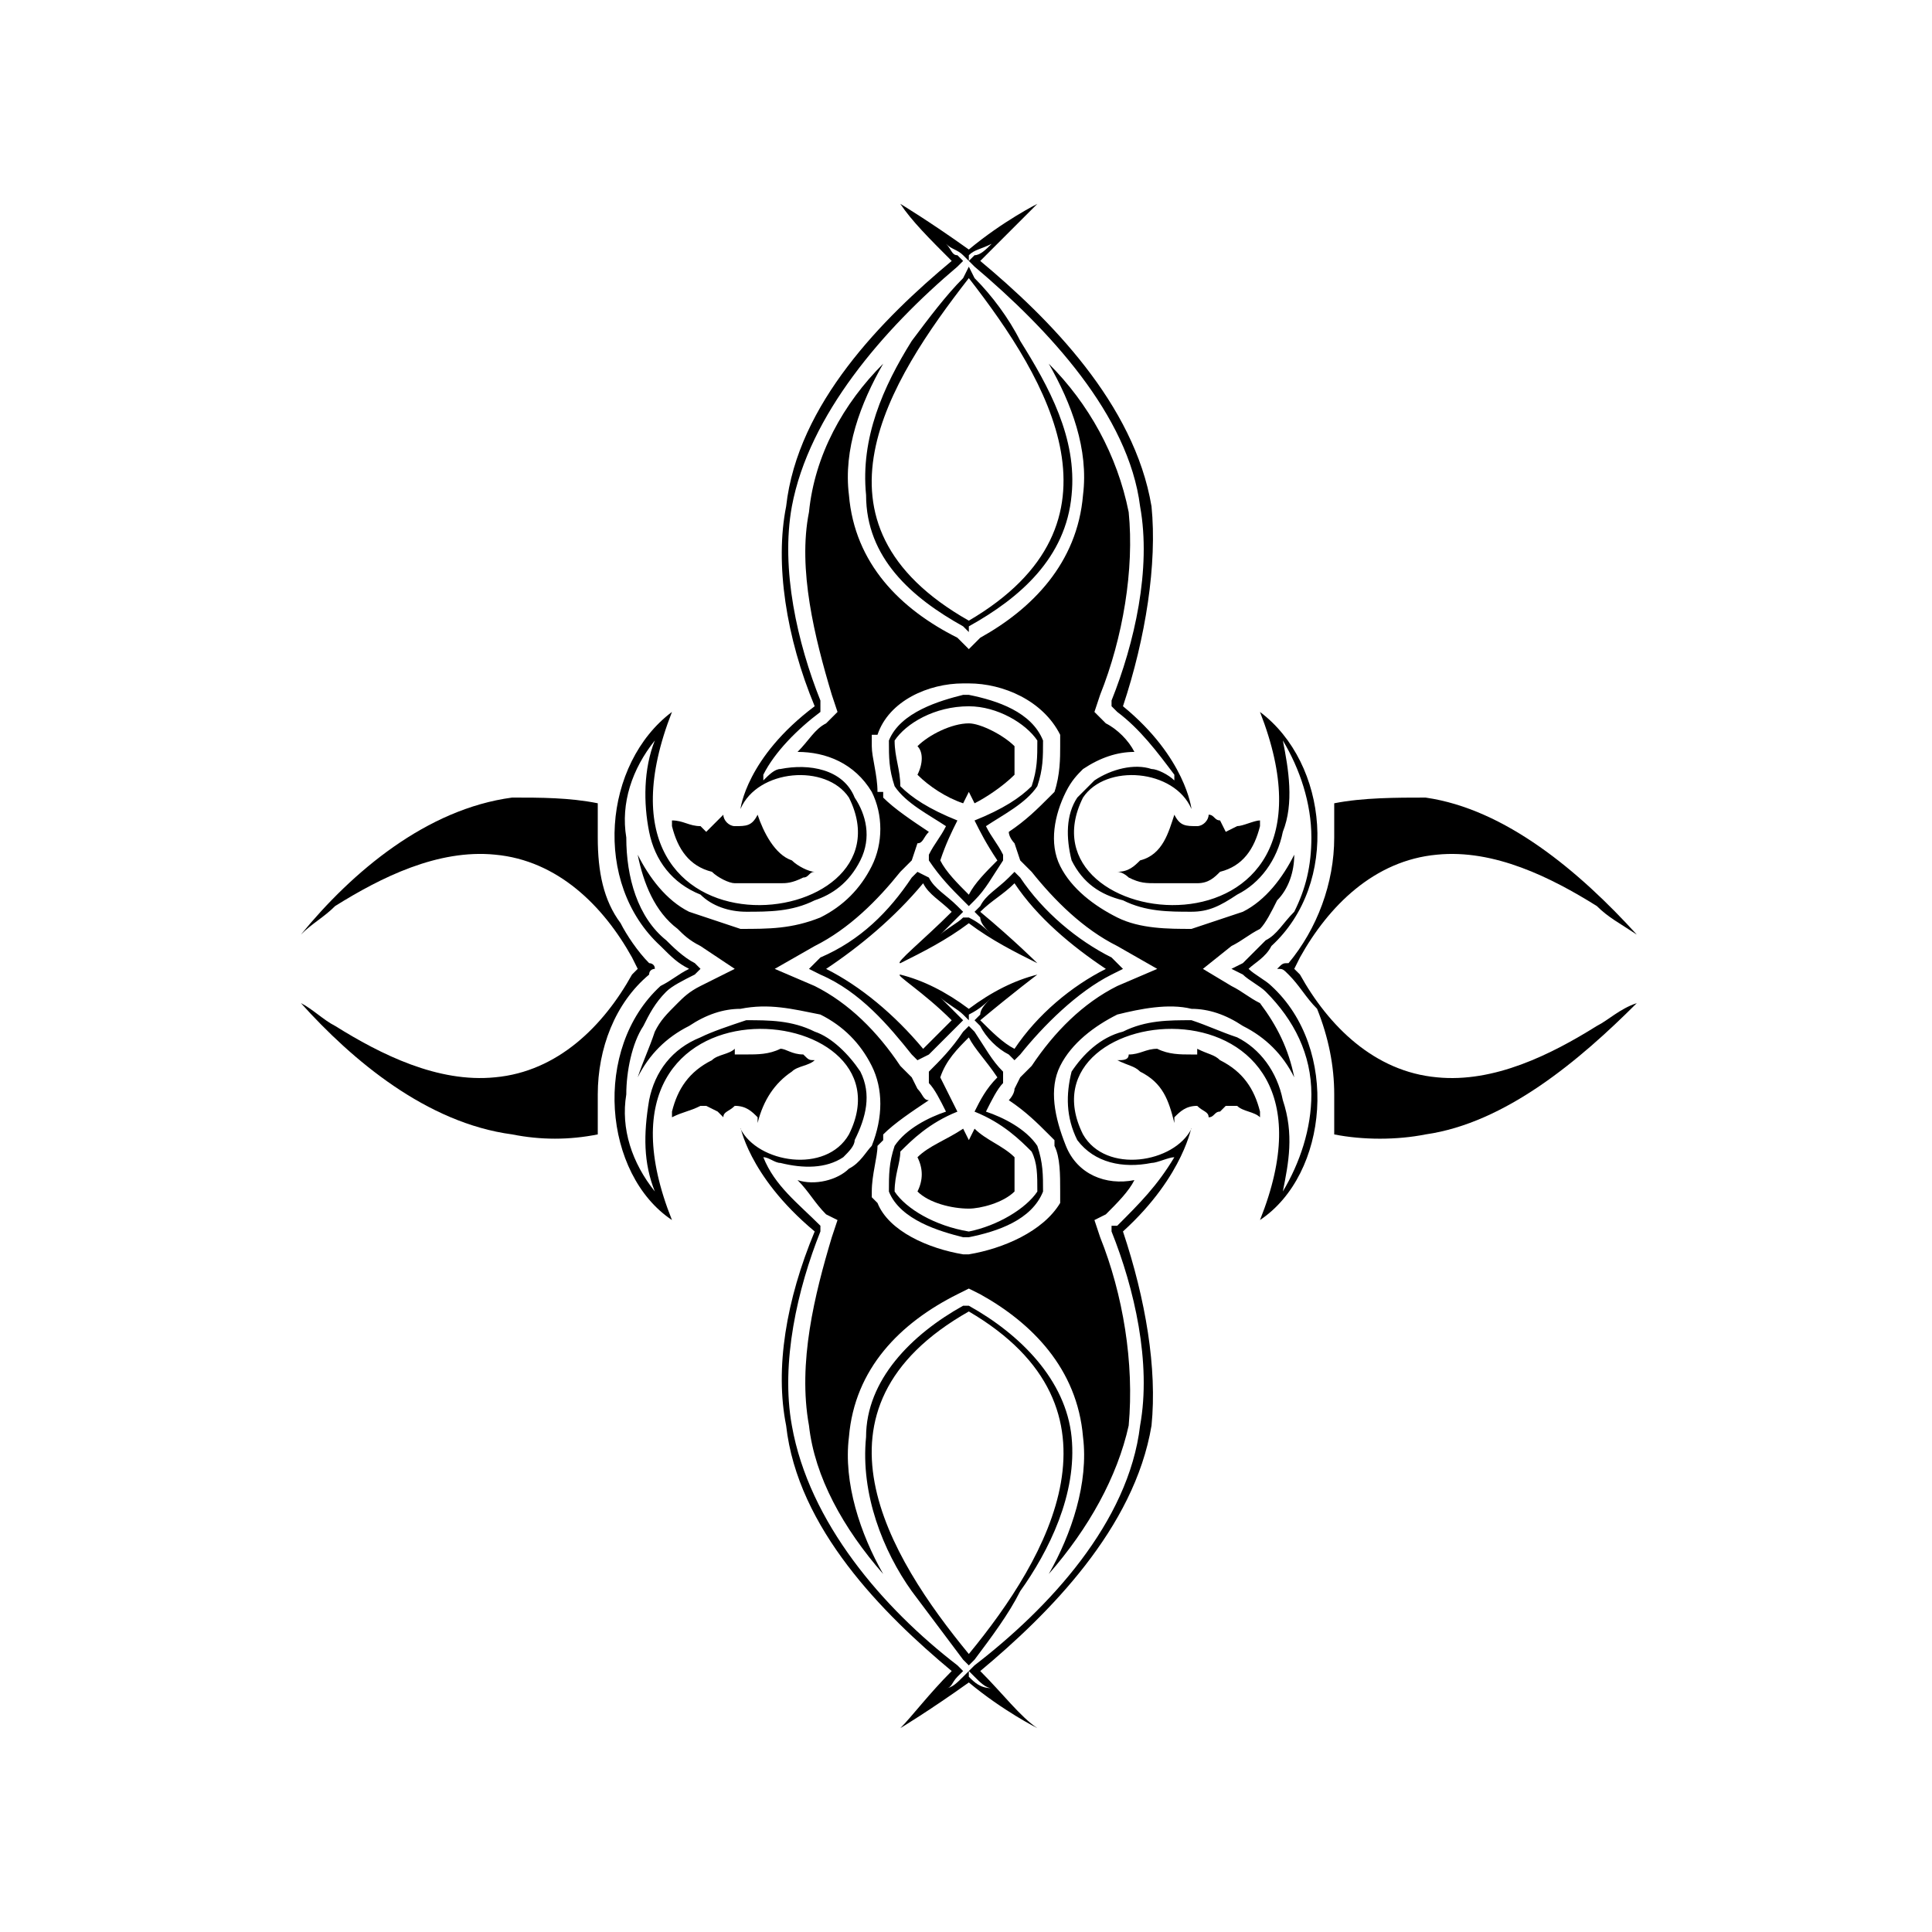
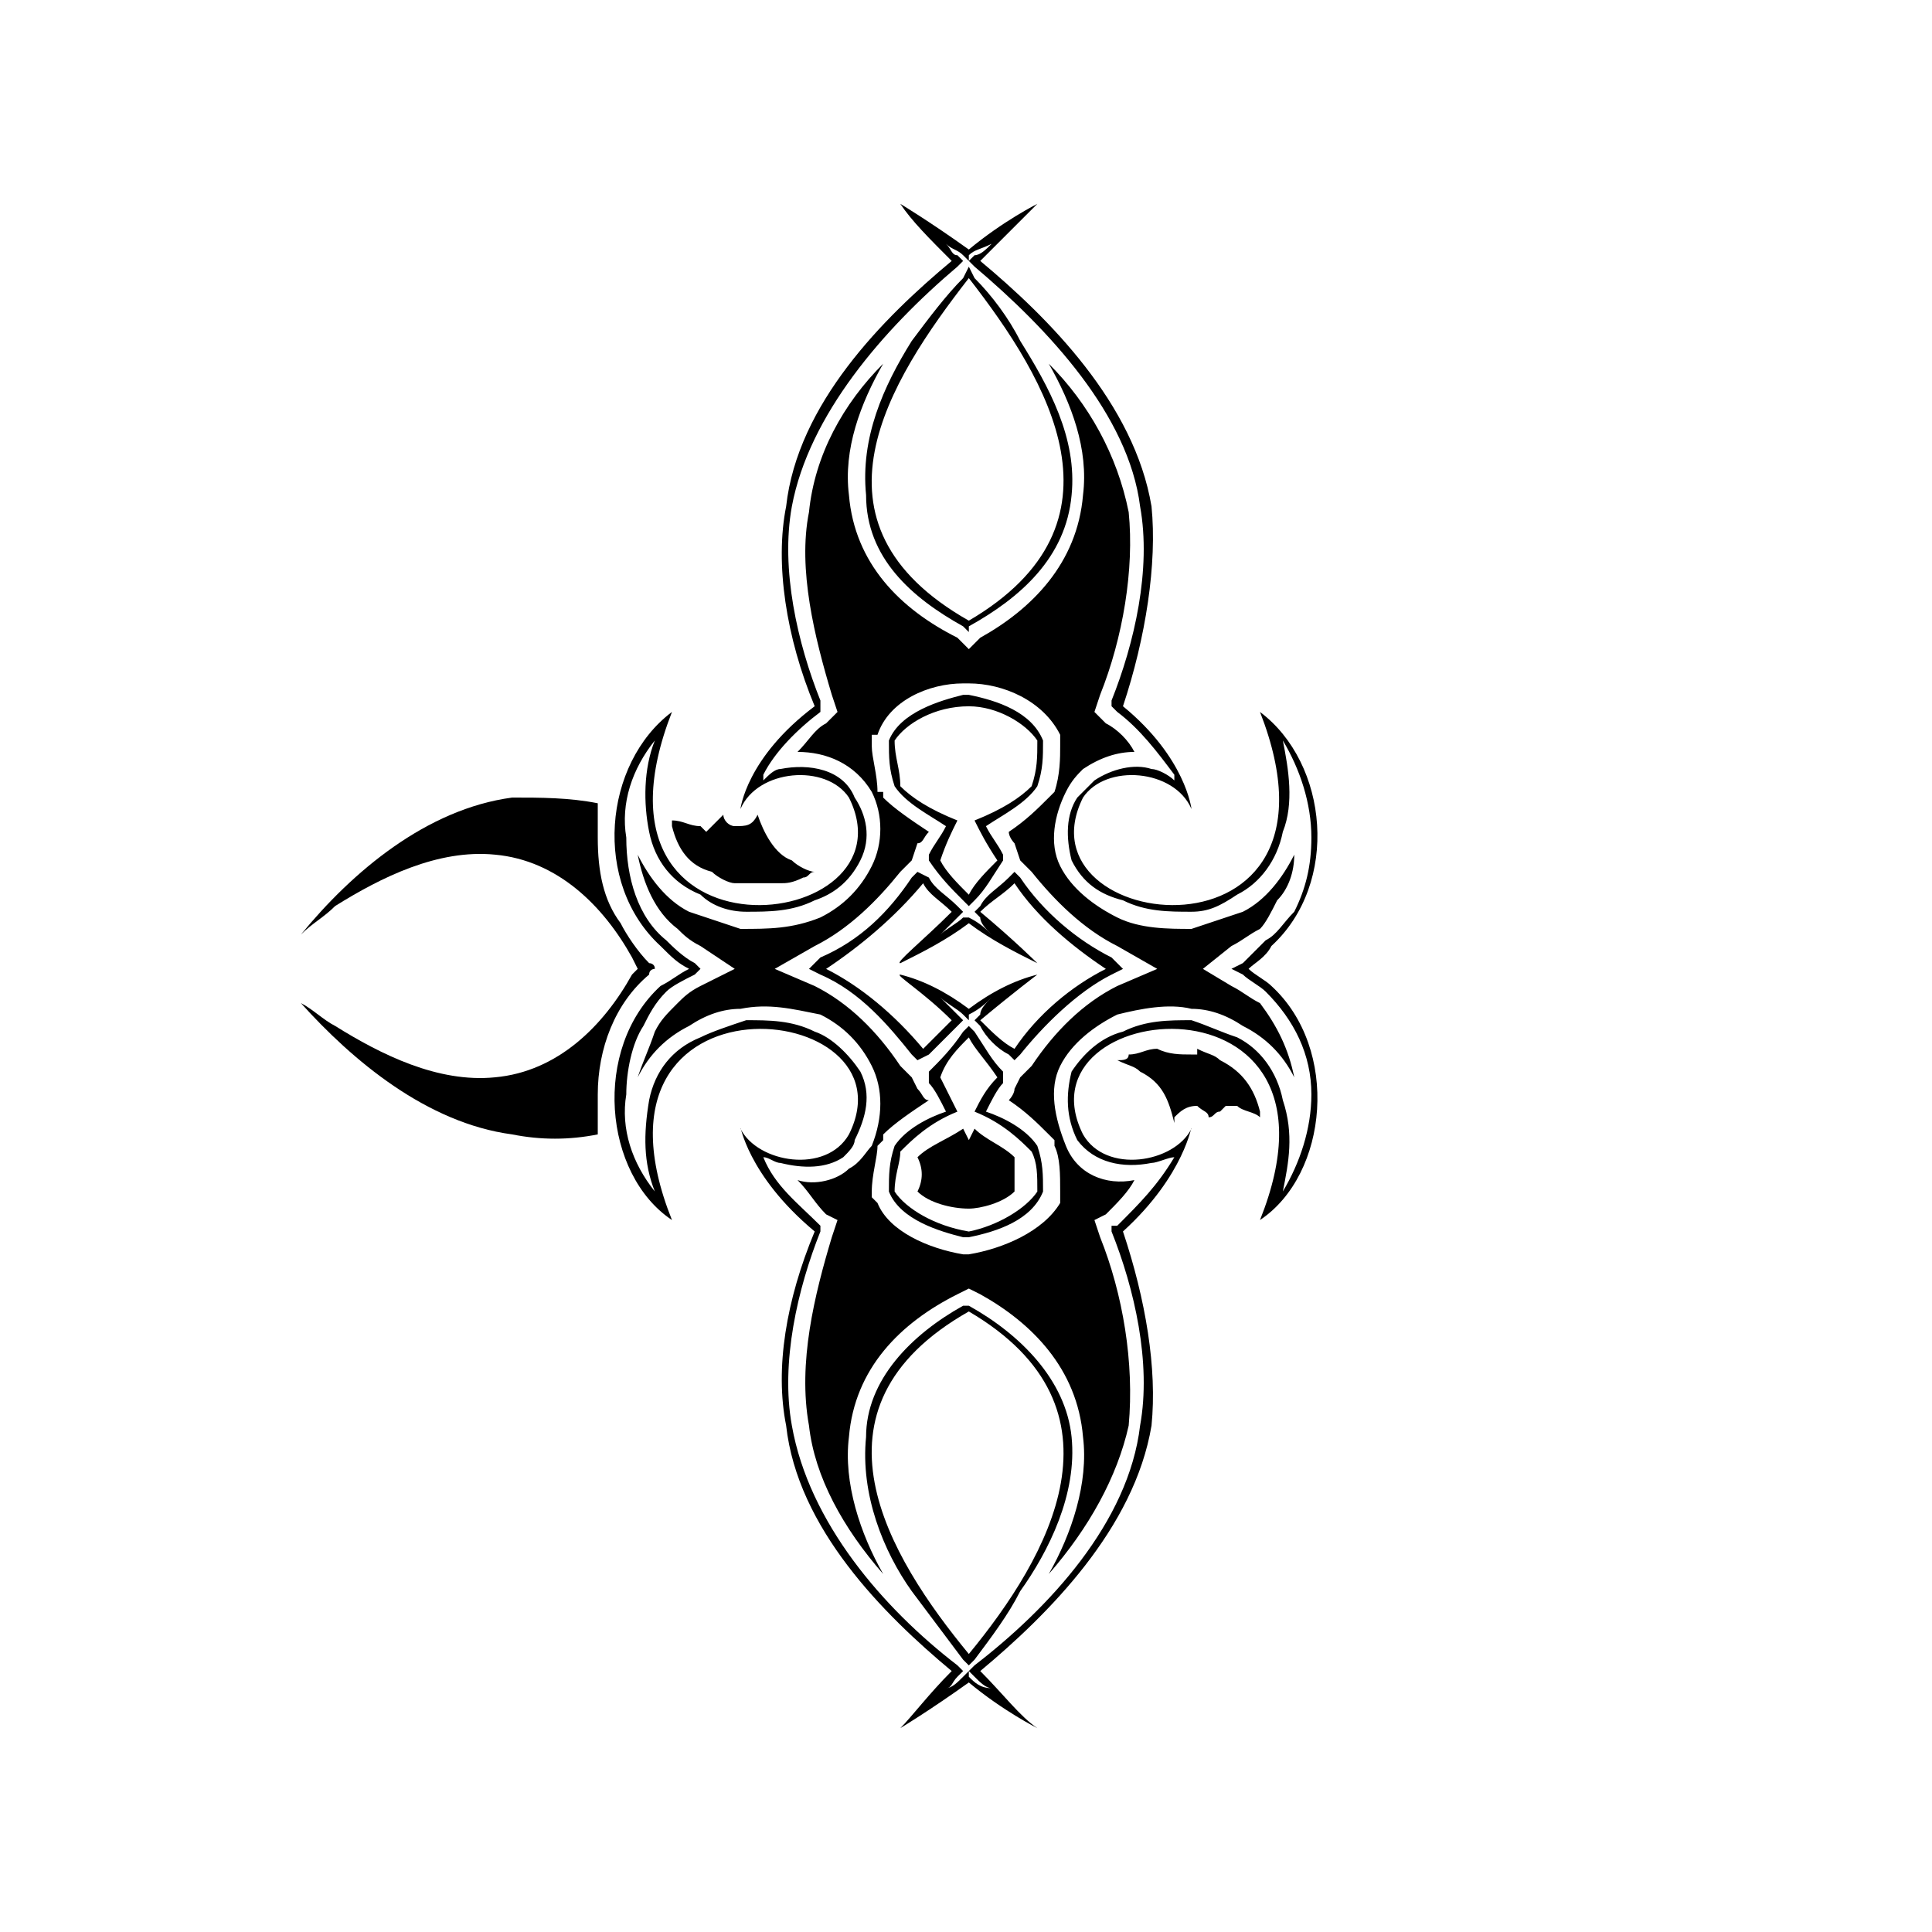
<svg xmlns="http://www.w3.org/2000/svg" fill="#000000" width="800px" height="800px" version="1.1" viewBox="144 144 512 512">
  <g fill-rule="evenodd">
-     <path d="m440.09 375.04c1.512 0 3.027 1.512 3.027 1.512 3.027 1.512 4.539 1.512 7.566 1.512h9.078 1.512c3.027 0 4.539-1.512 6.051-3.027 6.051-1.512 9.078-6.051 10.59-12.105v-1.512c-1.512 0-4.539 1.512-6.051 1.512l-3.027 1.512-1.512-3.027c-1.512 0-1.512-1.512-3.027-1.512 0 1.512-1.512 3.027-3.027 3.027-3.027 0-4.539 0-6.051-3.027-1.512 4.539-3.027 10.59-9.078 12.105-1.512 1.512-3.027 3.027-6.051 3.027z" />
-     <path d="m577.77 391.68c-15.129-16.641-34.797-33.285-55.98-36.312-7.566 0-16.641 0-24.207 1.512v9.078c0 12.105-4.539 24.207-12.105 33.285-1.512 0-1.512 0-3.027 1.512 1.512 0 1.512 0 3.027 1.512 3.027 3.027 4.539 6.051 7.566 9.078 3.027 7.566 4.539 15.129 4.539 22.695v10.59c7.566 1.512 16.641 1.512 24.207 0 21.18-3.027 40.848-19.668 55.98-34.797-4.539 1.512-7.566 4.539-10.59 6.051-12.105 7.566-27.234 15.129-42.363 13.617-16.641-1.512-28.746-13.617-36.312-27.234l-1.512-1.512 1.512-3.027c7.566-13.617 19.668-25.719 36.312-27.234 15.129-1.512 30.258 6.051 42.363 13.617 3.027 3.027 6.051 4.539 10.59 7.566z" />
    <path d="m440.09 424.96c3.027 1.512 4.539 1.512 6.051 3.027 6.051 3.027 7.566 7.566 9.078 13.617v-1.512c1.512-1.512 3.027-3.027 6.051-3.027 1.512 1.512 3.027 1.512 3.027 3.027 1.512 0 1.512-1.512 3.027-1.512l1.512-1.512h3.027c1.512 1.512 4.539 1.512 6.051 3.027v-1.512c-1.512-6.051-4.539-10.59-10.59-13.617-1.512-1.512-3.027-1.512-6.051-3.027v1.512h-1.512c-3.027 0-6.051 0-9.078-1.512-3.027 0-4.539 1.512-7.566 1.512 0 1.512-1.512 1.512-3.027 1.512z" />
    <path d="m387.14 450.68c1.512 3.027 1.512 6.051 0 9.078 3.027 3.027 9.078 4.539 13.617 4.539 3.027 0 9.078-1.512 12.105-4.539v-9.078c-3.027-3.027-7.566-4.539-10.59-7.566l-1.512 3.027-1.512-3.027c-4.539 3.027-9.078 4.539-12.105 7.566z" />
-     <path d="m322.08 440.09c3.027-1.512 4.539-1.512 7.566-3.027h1.512l3.027 1.512 1.512 1.512c0-1.512 1.512-1.512 3.027-3.027 3.027 0 4.539 1.512 6.051 3.027v1.512c1.512-6.051 4.539-10.59 9.078-13.617 1.512-1.512 4.539-1.512 6.051-3.027-1.512 0-1.512 0-3.027-1.512-3.027 0-4.539-1.512-6.051-1.512-3.027 1.512-6.051 1.512-9.078 1.512h-3.023v-1.512c-1.512 1.512-4.539 1.512-6.051 3.027-6.051 3.027-9.078 7.566-10.59 13.617v1.512z" />
    <path d="m223.74 409.83c13.617 15.129 33.285 31.773 55.98 34.797 7.566 1.512 15.129 1.512 22.695 0v-10.59c0-12.105 4.539-24.207 13.617-31.773 0-1.512 1.512-1.512 1.512-1.512 0-1.512-1.512-1.512-1.512-1.512-3.027-3.027-6.051-7.566-7.566-10.59-4.539-6.051-6.051-13.617-6.051-22.695v-9.078c-7.566-1.512-15.129-1.512-22.695-1.512-22.695 3.027-42.363 19.668-55.98 36.312 3.027-3.027 6.051-4.539 9.078-7.566 12.105-7.566 27.234-15.129 42.363-13.617 16.641 1.512 28.746 13.617 36.312 27.234l1.512 3.027-1.512 1.512c-7.566 13.617-19.668 25.719-36.312 27.234-15.129 1.512-30.258-6.051-42.363-13.617-3.027-1.512-6.051-4.539-9.078-6.051z" />
    <path d="m322.08 361.42v1.512c1.512 6.051 4.539 10.59 10.59 12.105 1.512 1.512 4.539 3.027 6.051 3.027h3.023 9.078c1.512 0 3.027 0 6.051-1.512 1.512 0 1.512-1.512 3.027-1.512-1.512 0-4.539-1.512-6.051-3.027-4.539-1.512-7.566-7.566-9.078-12.105-1.512 3.027-3.027 3.027-6.051 3.027-1.512 0-3.027-1.512-3.027-3.027 0 0-1.512 1.512-1.512 1.512l-3.027 3.027-1.512-1.512c-3.027 0-4.539-1.512-7.566-1.512z" />
-     <path d="m412.86 341.75c-3.027-3.027-9.078-6.051-12.105-6.051-4.539 0-10.59 3.027-13.617 6.051 1.512 1.512 1.512 4.539 0 7.566 3.027 3.027 7.566 6.051 12.105 7.566l1.512-3.027 1.512 3.027c3.027-1.512 7.566-4.539 10.59-7.566v-7.566z" />
    <path d="m477.91 332.67c27.234 69.594-65.055 59.004-46.902 22.695 6.051-9.078 24.207-7.566 28.746 3.027 0 0-1.512-13.617-18.156-27.234 6.051-18.156 9.078-37.824 7.566-52.953-4.539-27.234-27.234-49.926-45.387-65.055 6.051-6.051 10.59-10.59 15.129-15.129 0 0-9.078 4.539-18.156 12.105-10.59-7.566-18.156-12.105-18.156-12.105 3.027 4.539 7.566 9.078 13.617 15.129-18.156 15.129-40.848 37.824-43.875 65.055-3.027 15.129 0 34.797 7.566 52.953-18.156 13.617-19.668 27.234-19.668 27.234 4.539-10.59 22.695-12.105 28.746-3.027 18.156 36.312-74.133 46.902-46.902-22.695-18.156 13.617-21.18 45.387-3.027 62.031 3.027 3.027 4.539 4.539 7.566 6.051-3.027 1.512-4.539 3.027-7.566 4.539-18.156 16.641-15.129 49.926 3.027 62.031-27.234-68.082 65.055-59.004 46.902-22.695-6.051 10.59-24.207 7.566-28.746-1.512 0-1.512 1.512 12.105 19.668 27.234-7.566 18.156-10.59 36.312-7.566 51.441 3.027 27.234 25.719 49.926 43.875 65.055-6.051 6.051-10.59 12.105-13.617 15.129 0 0 7.566-4.539 18.156-12.105 9.078 7.566 18.156 12.105 18.156 12.105-4.539-3.027-9.078-9.078-15.129-15.129 18.156-15.129 40.848-37.824 45.387-65.055 1.512-15.129-1.512-33.285-7.566-51.441 16.641-15.129 18.156-28.746 18.156-27.234-4.539 9.078-22.695 12.105-28.746 1.512-18.156-36.312 74.133-45.387 46.902 22.695 18.156-12.105 21.18-45.387 3.027-62.031-1.512-1.512-4.539-3.027-6.051-4.539 1.512-1.512 4.539-3.027 6.051-6.051 18.156-16.641 15.129-48.414-3.027-62.031zm-71.109-124.06c-3.027 1.512-4.539 1.512-6.051 3.027v1.512l-1.512-1.512c-1.512-1.512-3.027-1.512-4.539-3.027 1.512 1.512 1.512 3.027 3.027 3.027l1.512 1.512-1.512 1.512c-19.668 16.641-39.336 39.336-43.875 63.543-3.027 16.641 1.512 36.312 7.566 51.441v3.023c-6.051 4.539-12.105 10.59-15.129 16.641v1.512c1.512-1.512 3.027-3.027 4.539-3.027 7.566-1.512 16.641 0 19.668 7.566 3.027 4.539 4.539 10.59 1.512 16.641-3.027 6.051-7.566 9.078-12.105 10.59-6.051 3.027-12.105 3.027-18.156 3.027-4.539 0-9.078-1.512-12.105-4.539-7.566-3.027-12.105-9.078-13.617-16.641-1.512-7.566-1.512-16.641 1.512-24.207-6.051 7.566-9.078 16.641-7.566 25.719 0 10.59 3.027 21.18 10.59 27.234 1.512 1.512 4.539 4.539 7.566 6.051l1.512 1.512-1.512 1.512c-3.027 1.512-6.051 3.027-7.566 4.539-3.027 3.027-4.539 6.051-6.051 9.078-3.027 4.539-4.539 12.105-4.539 18.156-1.512 9.078 1.512 18.156 7.566 25.719-3.027-7.566-3.027-15.129-1.512-24.207 1.512-7.566 6.051-13.617 13.617-16.641 3.027-1.512 7.566-3.027 12.105-4.539 6.051 0 12.105 0 18.156 3.027 4.539 1.512 9.078 6.051 12.105 10.59 3.027 6.051 1.512 12.105-1.512 18.156 0 1.512-1.512 3.027-3.027 4.539-4.539 3.027-10.59 3.027-16.641 1.512-1.512 0-3.027-1.512-4.539-1.512 3.027 7.566 9.078 12.105 15.129 18.156v1.512c-6.051 15.129-10.59 34.797-7.566 51.441 4.539 25.719 24.207 48.414 43.875 63.543l1.512 1.512-1.512 1.512c-1.512 1.512-1.512 3.027-3.027 3.027 1.512 0 3.027-1.512 4.539-3.027l1.512-1.512v1.512c1.512 1.512 3.027 3.027 6.051 3.027-1.512 0-3.027-1.512-4.539-3.027l-1.512-1.512 1.512-1.512c19.668-15.129 40.848-37.824 43.875-63.543 3.027-16.641-1.512-36.312-7.566-51.441v-1.512h1.512c6.051-6.051 10.59-10.59 15.129-18.156-1.512 0-4.539 1.512-6.051 1.512-7.566 1.512-15.129 0-19.668-6.051-3.027-6.051-3.027-12.105-1.512-18.156 3.027-4.539 7.566-9.078 13.617-10.59 6.051-3.027 12.105-3.027 18.156-3.027 4.539 1.512 7.566 3.027 12.105 4.539 6.051 3.027 10.59 9.078 12.105 16.641 3.027 9.078 1.512 16.641 0 24.207 4.539-7.566 7.566-16.641 7.566-25.719 0-10.59-4.539-19.668-12.105-27.234-1.512-1.512-4.539-3.027-6.051-4.539l-3.027-1.512 3.027-1.512c1.512-1.512 4.539-4.539 6.051-6.051 3.027-1.512 4.539-4.539 7.566-7.566 3.027-6.051 4.539-12.105 4.539-19.668 0-9.078-3.027-18.156-7.566-25.719 1.512 7.566 3.027 16.641 0 24.207-1.512 7.566-6.051 13.617-12.105 16.641-4.539 3.027-7.566 4.539-12.105 4.539-6.051 0-12.105 0-18.156-3.027-6.051-1.512-10.59-4.539-13.617-10.59-1.512-6.051-1.512-12.105 1.512-16.641 1.512-1.512 3.027-3.027 4.539-4.539 4.539-3.027 10.59-4.539 15.129-3.027 1.512 0 4.539 1.512 6.051 3.027v-1.512c-4.539-6.051-9.078-12.105-15.129-16.641l-1.512-1.512v-1.512c6.051-15.129 10.59-34.797 7.566-51.441-3.027-24.207-24.207-46.902-43.875-63.543l-1.512-1.512 1.512-1.512c1.512 0 3.027-1.512 4.539-3.027zm-28.746 352.52c-6.051-10.59-10.59-24.207-9.078-36.312 1.512-18.156 13.617-30.258 28.746-37.824l3.027-1.512 3.027 1.512c13.617 7.566 25.719 19.668 27.234 37.824 1.512 12.105-3.027 25.719-9.078 36.312 10.59-12.105 18.156-25.719 21.18-39.336 1.512-16.641-1.512-34.797-7.566-49.926l-1.512-4.539 3.027-1.512c3.027-3.027 6.051-6.051 7.566-9.078-7.566 1.512-15.129-1.512-18.156-9.078-3.027-7.566-4.539-15.129-1.512-21.18 3.027-6.051 9.078-10.59 15.129-13.617 6.051-1.512 13.617-3.027 19.668-1.512 4.539 0 9.078 1.512 13.617 4.539 6.051 3.027 10.59 7.566 13.617 13.617-1.512-7.566-4.539-13.617-9.078-19.668-3.027-1.512-4.539-3.027-7.566-4.539l-7.566-4.539 7.566-6.051c3.027-1.512 4.539-3.027 7.566-4.539 1.512-1.512 3.027-4.539 4.539-7.566 3.027-3.027 4.539-7.566 4.539-12.105-3.027 6.051-7.566 12.105-13.617 15.129-4.539 1.512-9.078 3.027-13.617 4.539-6.051 0-13.617 0-19.668-3.027-6.051-3.027-12.105-7.566-15.129-13.617-3.027-6.051-1.512-13.617 1.512-19.668 1.512-3.027 3.027-4.539 4.539-6.051 4.539-3.027 9.078-4.539 13.617-4.539-1.512-3.027-4.539-6.051-7.566-7.566l-3.027-3.027 1.512-4.539c6.051-15.129 9.078-33.285 7.566-48.414-3.027-15.129-10.59-28.746-21.18-39.336 6.051 10.59 10.59 22.695 9.078 34.797-1.512 18.156-13.617 30.258-27.234 37.824l-3.027 3.027-3.027-3.027c-15.129-7.566-27.234-19.668-28.746-37.824-1.512-12.105 3.027-24.207 9.078-34.797-10.59 10.59-18.156 24.207-19.668 39.336-3.027 15.129 1.512 33.285 6.051 48.414l1.512 4.539-3.027 3.027c-3.027 1.512-4.539 4.539-7.566 7.566 7.566 0 15.129 3.027 19.668 10.59 3.027 6.051 3.027 13.617 0 19.668s-7.566 10.59-13.617 13.617c-7.566 3.027-13.617 3.027-21.18 3.027-4.539-1.512-9.078-3.027-13.617-4.539-6.051-3.027-10.59-9.078-13.617-15.129 1.512 7.566 4.539 15.129 10.59 19.668 1.512 1.512 3.027 3.027 6.051 4.539l9.078 6.051-9.078 4.539c-3.027 1.512-4.539 3.027-6.051 4.539-3.027 3.027-4.539 4.539-6.051 7.566-1.512 4.539-3.027 7.566-4.539 12.105 3.027-6.051 7.566-10.59 13.617-13.617 4.539-3.027 9.078-4.539 13.617-4.539 7.566-1.512 13.617 0 21.18 1.512 6.051 3.027 10.59 7.566 13.617 13.617 3.027 6.051 3.027 13.617 0 21.18-1.512 1.512-3.027 4.539-6.051 6.051-3.027 3.027-9.078 4.539-13.617 3.027 3.027 3.027 4.539 6.051 7.566 9.078l3.027 1.512-1.512 4.539c-4.539 15.129-9.078 33.285-6.051 49.926 1.512 13.617 9.078 27.234 19.668 39.336zm36.312-131.62-1.512 3.027c0 1.512-1.512 3.027-1.512 3.027 4.539 3.027 7.566 6.051 10.59 9.078l1.512 1.512v1.512c1.512 3.027 1.512 7.566 1.512 12.105v3.023c-4.539 7.566-15.129 12.105-24.207 13.617h-1.512c-9.078-1.512-19.668-6.051-22.695-13.617l-1.512-1.512v-1.512c0-4.539 1.512-9.078 1.512-12.105l1.512-1.512v-1.512c3.027-3.027 7.566-6.051 12.105-9.078-1.512 0-1.512-1.512-3.027-3.027l-1.512-3.027-3.027-3.027c-6.051-9.078-13.617-16.641-22.695-21.18l-10.59-4.539 10.59-6.051c9.078-4.539 16.641-12.105 22.695-19.668l3.027-3.027 1.512-4.539c1.512 0 1.512-1.512 3.027-3.027-4.539-3.027-9.078-6.051-12.105-9.078v-1.512h-1.512c0-4.539-1.512-9.078-1.512-12.105v-3.027h1.512c3.027-9.078 13.617-13.617 22.695-13.617h1.512c9.078 0 19.668 4.539 24.207 13.617v3.027c0 3.027 0 7.566-1.512 12.105l-1.512 1.512c-3.027 3.027-6.051 6.051-10.59 9.078 0 1.512 1.512 3.027 1.512 3.027l1.512 4.539 3.027 3.027c6.051 7.566 13.617 15.129 22.695 19.668l10.59 6.051-10.59 4.539c-9.078 4.539-16.641 12.105-22.695 21.18zm-12.105-211.81c4.539 4.539 9.078 10.59 12.105 16.641 7.566 12.105 15.129 25.719 13.617 40.848-1.512 16.641-13.617 27.234-27.234 34.797v1.512l-1.512-1.512c-13.617-7.566-25.719-18.156-25.719-34.797-1.512-15.129 4.539-28.746 12.105-40.848 4.539-6.051 9.078-12.105 13.617-16.641l1.512-3.027 1.512 3.027zm4.539 190.63c-1.512 1.512-3.027 3.027-6.051 4.539v1.512l-1.512-1.512c-1.512-1.512-4.539-3.027-6.051-4.539l6.051 6.051-1.512 1.512c-3.027 3.027-6.051 6.051-7.566 7.566l-3.027 1.512-1.512-1.512c-6.051-7.566-13.617-16.641-24.207-21.18l-3.027-1.512 3.027-3.027c10.59-4.539 18.156-12.105 24.207-21.18l1.512-1.512 3.027 1.512c1.512 3.027 4.539 4.539 7.566 7.566l1.512 1.512-1.512 1.512c-1.512 1.512-3.027 3.027-4.539 4.539 1.512-1.512 4.539-3.027 6.051-4.539h1.512c3.027 1.512 4.539 3.027 6.051 4.539-1.512-1.512-3.027-3.027-3.027-4.539l-1.512-1.512 1.512-1.512c1.512-3.027 4.539-4.539 7.566-7.566l1.512-1.512 1.512 1.512c6.051 9.078 15.129 16.641 24.207 21.18l3.027 3.027-3.027 1.512c-9.078 4.539-18.156 13.617-24.207 21.18l-1.512 1.512-1.512-1.512c-3.027-1.512-6.051-4.539-7.566-7.566l-1.512-1.512 1.512-1.512c0-1.512 1.512-3.027 3.027-4.539zm-12.105-45.387c-4.539-3.027-10.59-6.051-13.617-10.59-1.512-4.539-1.512-7.566-1.512-12.105 3.027-7.566 13.617-10.59 19.668-12.105h1.512c7.566 1.512 16.641 4.539 19.668 12.105 0 4.539 0 7.566-1.512 12.105-3.027 4.539-9.078 7.566-13.617 10.59 1.512 3.027 3.027 4.539 4.539 7.566v1.512c-3.027 4.539-4.539 7.566-7.566 10.59l-1.512 1.512-1.512-1.512c-3.027-3.027-6.051-6.051-9.078-10.59v-1.512c1.512-3.027 3.027-4.539 4.539-7.566zm10.59 75.648c4.539 1.512 10.59 4.539 13.617 9.078 1.512 4.539 1.512 7.566 1.512 12.105-3.027 7.566-12.105 10.59-19.668 12.105h-1.512c-6.051-1.512-16.641-4.539-19.668-12.105 0-4.539 0-7.566 1.512-12.105 3.027-4.539 9.078-7.566 13.617-9.078-1.512-3.027-3.027-6.051-4.539-7.566v-3.023c3.027-3.027 6.051-6.051 9.078-10.59l1.512-1.512 1.512 1.512c3.027 4.539 4.539 7.566 7.566 10.59v3.023c-1.512 1.512-3.027 4.539-4.539 7.566zm-4.539 51.441c13.617 7.566 25.719 19.668 27.234 34.797 1.512 15.129-6.051 30.258-13.617 40.848-3.027 6.051-7.566 12.105-12.105 18.156l-1.512 1.512-1.512-1.512c-4.539-6.051-9.078-12.105-13.617-18.156-7.566-10.59-13.617-25.719-12.105-40.848 0-15.129 12.105-27.234 25.719-34.797zm0-181.55c-45.387-25.719-21.18-63.543 0-90.777 21.18 27.234 43.875 65.055 0 90.777zm-12.105 69.594c1.512 3.027 4.539 4.539 7.566 7.566-7.566 7.566-15.129 13.617-13.617 13.617 6.051-3.027 12.105-6.051 18.156-10.59 6.051 4.539 12.105 7.566 18.156 10.59 0 0-6.051-6.051-15.129-13.617 3.027-3.027 6.051-4.539 9.078-7.566 6.051 9.078 15.129 16.641 24.207 22.695-9.078 4.539-18.156 12.105-24.207 21.18-3.027-1.512-6.051-4.539-9.078-7.566 9.078-7.566 15.129-12.105 15.129-12.105-6.051 1.512-12.105 4.539-18.156 9.078-6.051-4.539-12.105-7.566-18.156-9.078-1.512 0 6.051 4.539 13.617 12.105-3.027 3.027-6.051 6.051-7.566 7.566-7.566-9.078-16.641-16.641-25.719-21.18 9.078-6.051 18.156-13.617 25.719-22.695zm12.105 3.027c-3.027-3.027-6.051-6.051-7.566-9.078 1.512-4.539 3.027-7.566 4.539-10.59-7.566-3.027-12.105-6.051-15.129-9.078 0-4.539-1.512-7.566-1.512-12.105 3.027-4.539 10.59-9.078 19.668-9.078 7.566 0 15.129 4.539 18.156 9.078 0 4.539 0 7.566-1.512 12.105-3.027 3.027-7.566 6.051-15.129 9.078 1.512 3.027 3.027 6.051 6.051 10.59-3.027 3.027-6.051 6.051-7.566 9.078zm7.566 48.414c-3.027 3.027-4.539 6.051-6.051 9.078 7.566 3.027 12.105 7.566 15.129 10.59 1.512 3.027 1.512 6.051 1.512 10.59-3.027 4.539-10.59 9.078-18.156 10.59-9.078-1.512-16.641-6.051-19.668-10.59 0-4.539 1.512-7.566 1.512-10.59 3.027-3.027 7.566-7.566 15.129-10.59-1.512-3.027-3.027-6.051-4.539-9.078 1.512-4.539 4.539-7.566 7.566-10.59 1.512 3.027 4.539 6.051 7.566 10.59zm-7.566 152.81c-21.18-25.719-45.387-65.055 0-90.777 43.875 25.719 21.18 65.055 0 90.777z" />
  </g>
</svg>